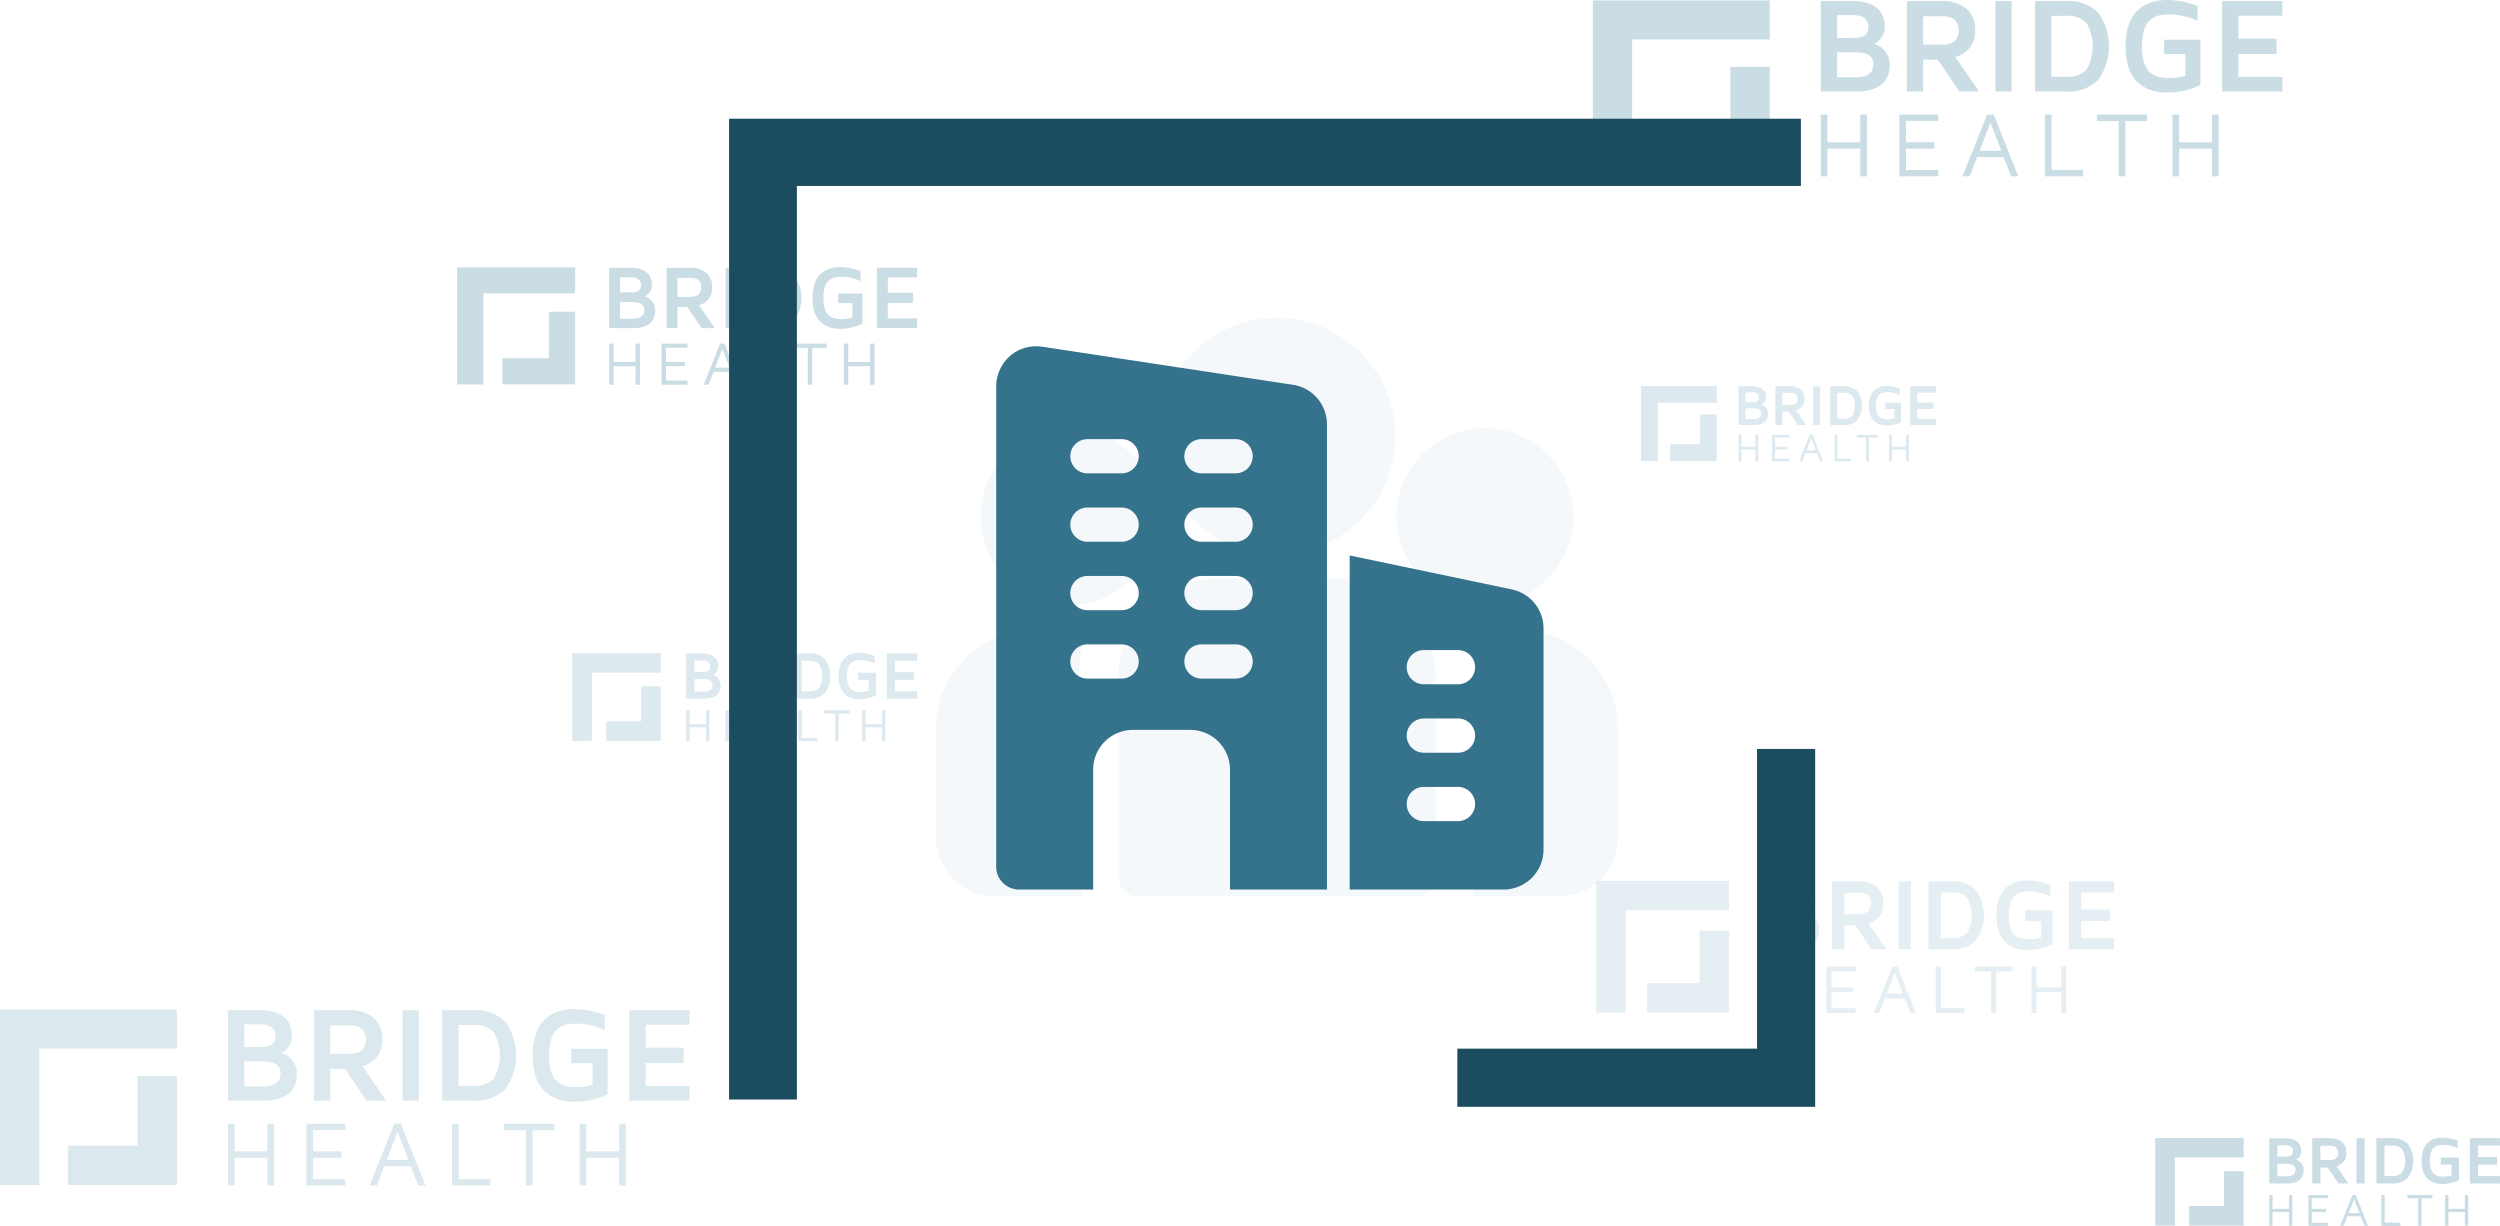
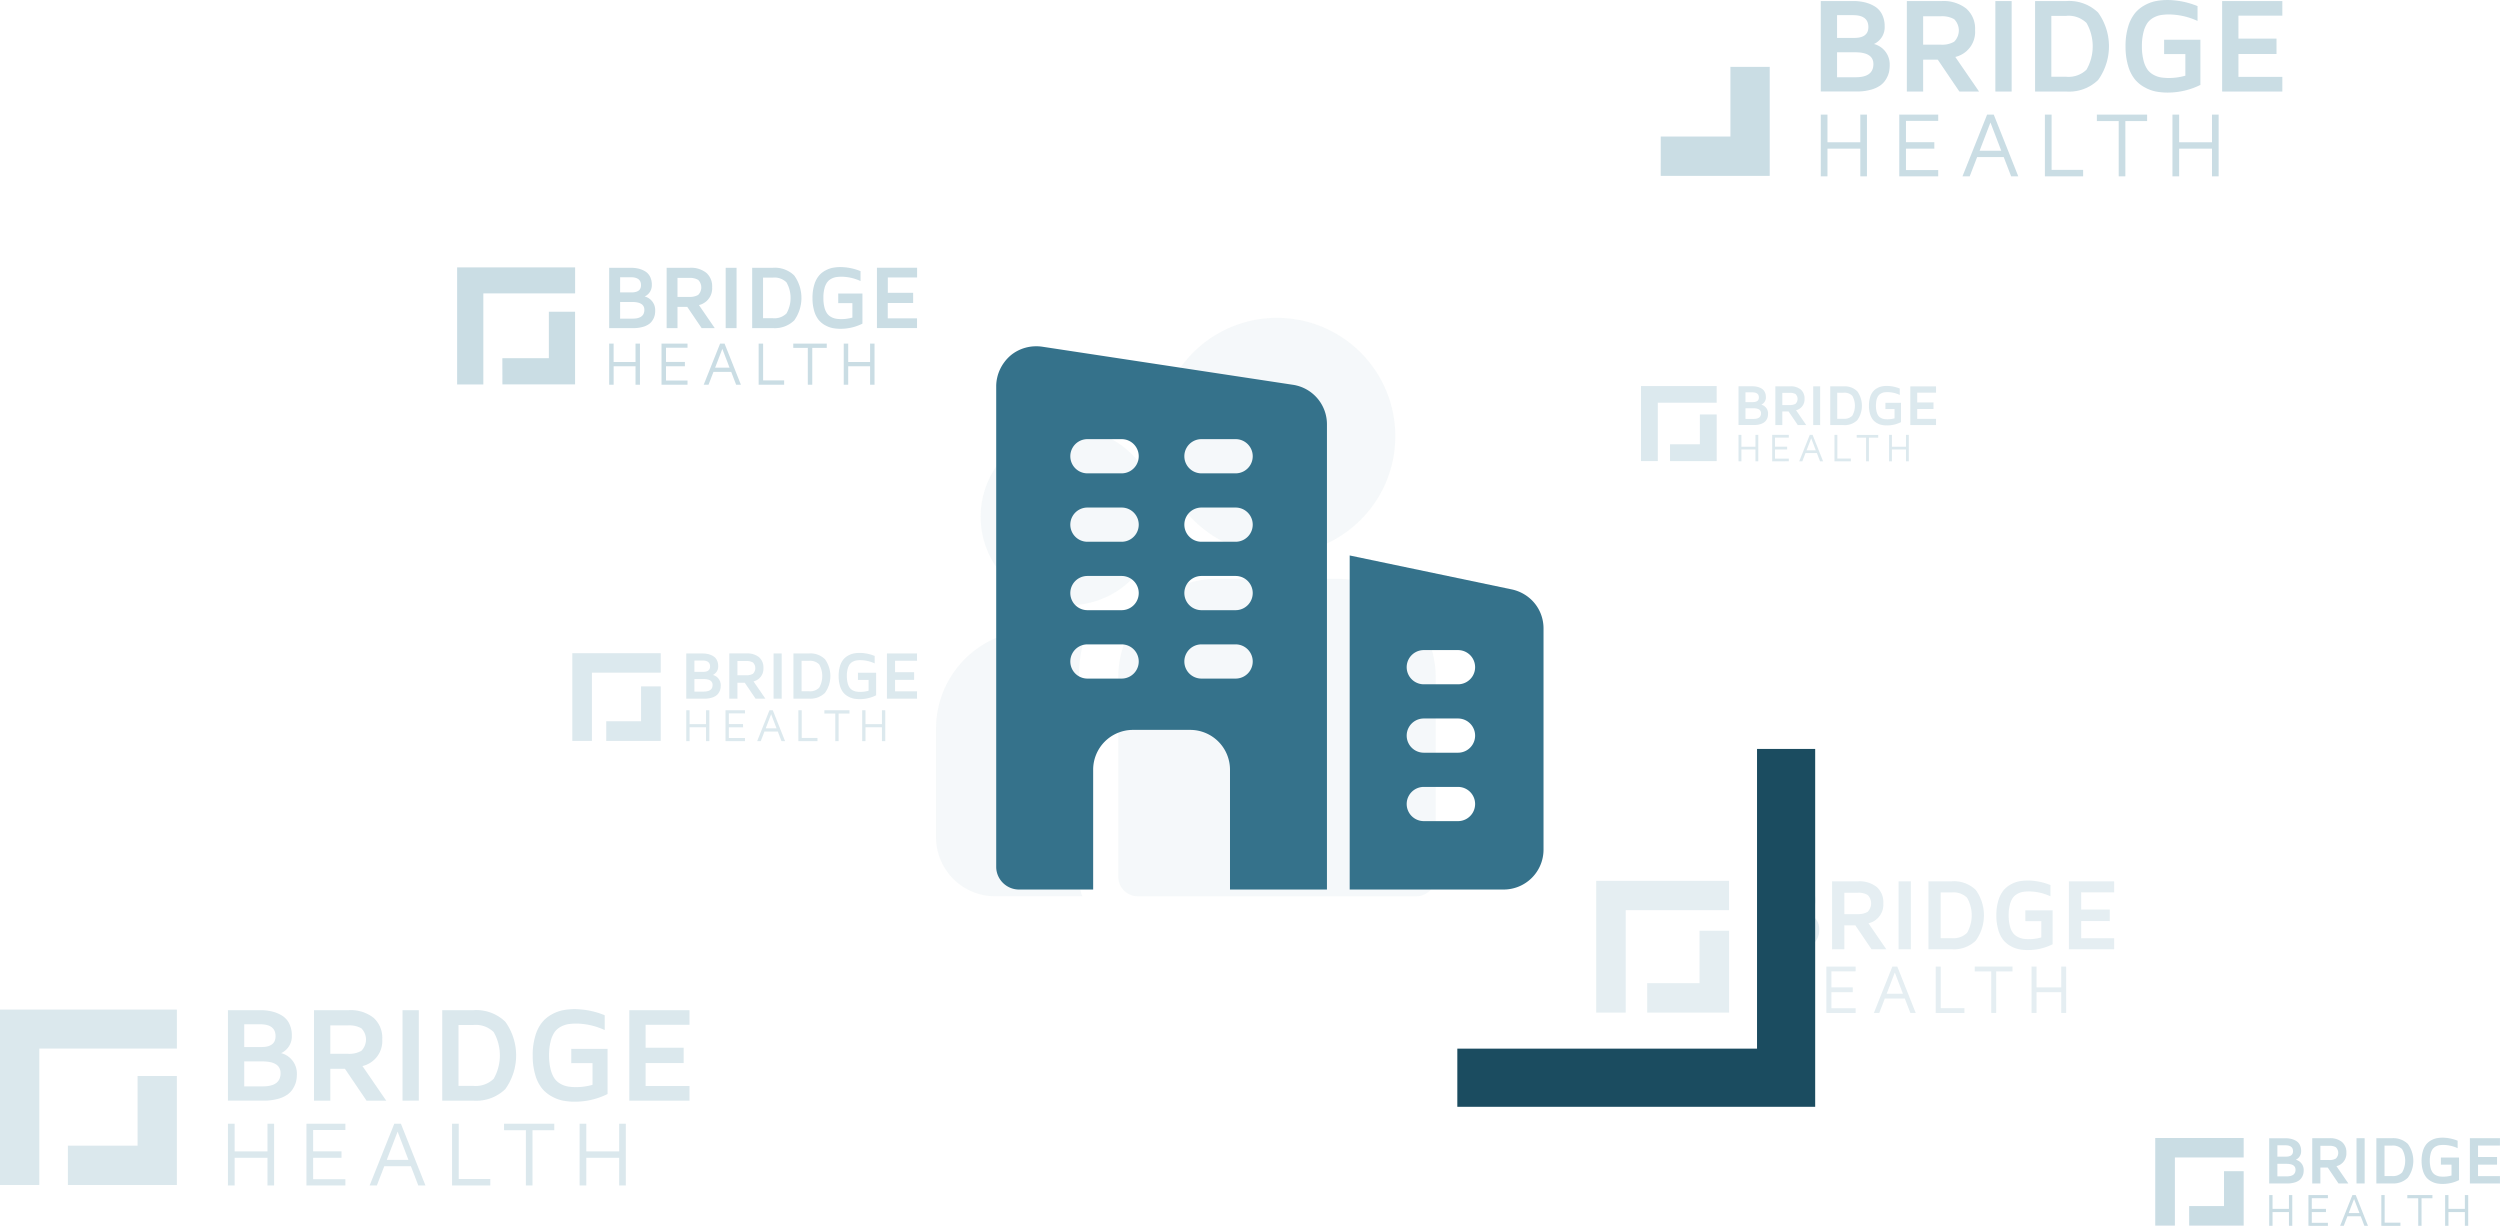
<svg xmlns="http://www.w3.org/2000/svg" width="252.694" height="123.912" viewBox="0 0 252.694 123.912">
  <defs>
    <style>.a{opacity:0.28;}.b{fill:#3f849f;}.c{opacity:0.19;}.d{opacity:0.14;}.e{opacity:0.18;}.f{opacity:0.05;}.g{fill:#35728b;}.h{fill:#1b4c60;}</style>
  </defs>
  <g transform="translate(-1181.307 -104)">
    <g transform="translate(49 4)">
      <g class="a" transform="translate(1200.807 -86.583)">
        <g transform="translate(92.5 186.583)">
          <path class="b" d="M215.075,194.832V185.69h3.293a4.911,4.911,0,0,1,1.165.131,3.547,3.547,0,0,1,1,.412,1.955,1.955,0,0,1,.733.8,2.666,2.666,0,0,1,.268,1.231,1.863,1.863,0,0,1-1.084,1.767,2.122,2.122,0,0,1,1.593,2.115,3.549,3.549,0,0,1-.064.689,2.417,2.417,0,0,1-.281.706,2.129,2.129,0,0,1-.569.653,3.027,3.027,0,0,1-.974.452,5.169,5.169,0,0,1-1.459.184h-3.621m1.646-1.439h1.894q1.78,0,1.78-1.332,0-1.191-1.84-1.191h-1.834v2.523m0-3.975h1.74q1.426,0,1.426-1.1,0-1.2-1.546-1.2h-1.62Zm7.054,5.414V185.69h3.507a3.73,3.73,0,0,1,2.5.76,2.7,2.7,0,0,1,.89,2.172,2.6,2.6,0,0,1-2,2.717l2.4,3.494h-1.988l-2.182-3.219h-1.479v3.219h-1.646m1.646-4.732h1.82a2.44,2.44,0,0,0,1.312-.3,1.608,1.608,0,0,0,0-2.282,2.485,2.485,0,0,0-1.312-.294h-1.82Zm7.3,4.732V185.69h1.646v9.142Zm4.015,0V185.69h3.152a4.215,4.215,0,0,1,3.219,1.165,5.842,5.842,0,0,1,0,6.813,4.213,4.213,0,0,1-3.223,1.165h-3.152m1.646-1.492h1.506a2.59,2.59,0,0,0,2.051-.719,4.76,4.76,0,0,0,0-4.718,2.59,2.59,0,0,0-2.051-.719h-1.506Zm7.5-3.072a6.741,6.741,0,0,1,.261-1.974,3.984,3.984,0,0,1,.673-1.355,3.32,3.32,0,0,1,.994-.823,3.937,3.937,0,0,1,1.138-.425,6.329,6.329,0,0,1,1.2-.107,8.183,8.183,0,0,1,3.012.616V187.7a7.02,7.02,0,0,0-2.851-.656,5.317,5.317,0,0,0-.85.06,2.391,2.391,0,0,0-.743.261,1.822,1.822,0,0,0-.622.542,2.831,2.831,0,0,0-.4.937,5.549,5.549,0,0,0-.157,1.405,5.611,5.611,0,0,0,.157,1.419,2.831,2.831,0,0,0,.4.937,1.822,1.822,0,0,0,.622.542,2.389,2.389,0,0,0,.746.261,5.33,5.33,0,0,0,.847.06,6.2,6.2,0,0,0,1.62-.234v-2.189h-2.148V189.6h3.668v4.564a7.39,7.39,0,0,1-3.273.776h-.027a6.332,6.332,0,0,1-1.2-.107,3.937,3.937,0,0,1-1.138-.425,3.367,3.367,0,0,1-.994-.816,3.9,3.9,0,0,1-.673-1.355,6.757,6.757,0,0,1-.261-1.968Zm9.765,4.565V185.69h6.084v1.479h-4.437v2.316h3.848v1.553h-3.848v2.316h4.437v1.479Z" transform="translate(-192.036 -185.583)" />
          <path class="b" d="M215.075,258.243v-6.238h.676V254.8h3.32v-2.795h.671v6.238h-.671v-2.795h-3.32v2.795Zm7.934,0v-6.238h3.936v.635h-3.26v2.151h2.868v.658h-2.868v2.16h3.26v.635Zm6.39,0,2.489-6.238h.671l2.479,6.238h-.721l-.749-1.945h-2.69l-.749,1.945H229.4m1.73-2.589h2.187l-1.091-2.854Zm6.6,2.589v-6.238h.676v5.585h3.187v.653Zm5.253-5.584v-.653h5.078v.653h-2.2v5.585h-.671v-5.585Zm7.641,5.584v-6.238h.676V254.8h3.32v-2.795h.671v6.238h-.671v-2.795H251.3v2.795Z" transform="translate(-192.036 -240.42)" />
          <g transform="translate(0 0.047)">
-             <path class="b" d="M92.5,188.551h17.878v3.94H96.473V206.28H92.5Z" transform="translate(-92.5 -188.551)" />
            <path class="b" d="M128.155,235.222h11.017V224.205H135.2v7.044h-7.044Z" transform="translate(-121.293 -217.493)" />
          </g>
        </g>
      </g>
      <g class="c" transform="translate(1039.807 15.417)">
        <g transform="translate(92.5 186.583)">
          <path class="b" d="M215.075,194.832V185.69h3.293a4.911,4.911,0,0,1,1.165.131,3.547,3.547,0,0,1,1,.412,1.955,1.955,0,0,1,.733.8,2.666,2.666,0,0,1,.268,1.231,1.863,1.863,0,0,1-1.084,1.767,2.122,2.122,0,0,1,1.593,2.115,3.549,3.549,0,0,1-.064.689,2.417,2.417,0,0,1-.281.706,2.129,2.129,0,0,1-.569.653,3.027,3.027,0,0,1-.974.452,5.169,5.169,0,0,1-1.459.184h-3.621m1.646-1.439h1.894q1.78,0,1.78-1.332,0-1.191-1.84-1.191h-1.834v2.523m0-3.975h1.74q1.426,0,1.426-1.1,0-1.2-1.546-1.2h-1.62Zm7.054,5.414V185.69h3.507a3.73,3.73,0,0,1,2.5.76,2.7,2.7,0,0,1,.89,2.172,2.6,2.6,0,0,1-2,2.717l2.4,3.494h-1.988l-2.182-3.219h-1.479v3.219h-1.646m1.646-4.732h1.82a2.44,2.44,0,0,0,1.312-.3,1.608,1.608,0,0,0,0-2.282,2.485,2.485,0,0,0-1.312-.294h-1.82Zm7.3,4.732V185.69h1.646v9.142Zm4.015,0V185.69h3.152a4.215,4.215,0,0,1,3.219,1.165,5.842,5.842,0,0,1,0,6.813,4.213,4.213,0,0,1-3.223,1.165h-3.152m1.646-1.492h1.506a2.59,2.59,0,0,0,2.051-.719,4.76,4.76,0,0,0,0-4.718,2.59,2.59,0,0,0-2.051-.719h-1.506Zm7.5-3.072a6.741,6.741,0,0,1,.261-1.974,3.984,3.984,0,0,1,.673-1.355,3.32,3.32,0,0,1,.994-.823,3.937,3.937,0,0,1,1.138-.425,6.329,6.329,0,0,1,1.2-.107,8.183,8.183,0,0,1,3.012.616V187.7a7.02,7.02,0,0,0-2.851-.656,5.317,5.317,0,0,0-.85.06,2.391,2.391,0,0,0-.743.261,1.822,1.822,0,0,0-.622.542,2.831,2.831,0,0,0-.4.937,5.549,5.549,0,0,0-.157,1.405,5.611,5.611,0,0,0,.157,1.419,2.831,2.831,0,0,0,.4.937,1.822,1.822,0,0,0,.622.542,2.389,2.389,0,0,0,.746.261,5.33,5.33,0,0,0,.847.06,6.2,6.2,0,0,0,1.62-.234v-2.189h-2.148V189.6h3.668v4.564a7.39,7.39,0,0,1-3.273.776h-.027a6.332,6.332,0,0,1-1.2-.107,3.937,3.937,0,0,1-1.138-.425,3.367,3.367,0,0,1-.994-.816,3.9,3.9,0,0,1-.673-1.355,6.757,6.757,0,0,1-.261-1.968Zm9.765,4.565V185.69h6.084v1.479h-4.437v2.316h3.848v1.553h-3.848v2.316h4.437v1.479Z" transform="translate(-192.036 -185.583)" />
          <path class="b" d="M215.075,258.243v-6.238h.676V254.8h3.32v-2.795h.671v6.238h-.671v-2.795h-3.32v2.795Zm7.934,0v-6.238h3.936v.635h-3.26v2.151h2.868v.658h-2.868v2.16h3.26v.635Zm6.39,0,2.489-6.238h.671l2.479,6.238h-.721l-.749-1.945h-2.69l-.749,1.945H229.4m1.73-2.589h2.187l-1.091-2.854Zm6.6,2.589v-6.238h.676v5.585h3.187v.653Zm5.253-5.584v-.653h5.078v.653h-2.2v5.585h-.671v-5.585Zm7.641,5.584v-6.238h.676V254.8h3.32v-2.795h.671v6.238h-.671v-2.795H251.3v2.795Z" transform="translate(-192.036 -240.42)" />
          <g transform="translate(0 0.047)">
            <path class="b" d="M92.5,188.551h17.878v3.94H96.473V206.28H92.5Z" transform="translate(-92.5 -188.551)" />
            <path class="b" d="M128.155,235.222h11.017V224.205H135.2v7.044h-7.044Z" transform="translate(-121.293 -217.493)" />
          </g>
        </g>
      </g>
      <g class="a" transform="translate(1086.012 -59.583)">
        <g transform="translate(92.5 186.583)">
          <path class="b" d="M215.075,191.752v-6.1h2.2a3.275,3.275,0,0,1,.777.087,2.365,2.365,0,0,1,.667.275,1.3,1.3,0,0,1,.489.536,1.778,1.778,0,0,1,.179.821,1.242,1.242,0,0,1-.723,1.179,1.415,1.415,0,0,1,1.063,1.411,2.368,2.368,0,0,1-.042.46,1.613,1.613,0,0,1-.187.471,1.42,1.42,0,0,1-.379.435,2.019,2.019,0,0,1-.65.3,3.448,3.448,0,0,1-.973.123h-2.415m1.1-.96h1.263q1.188,0,1.188-.888,0-.795-1.228-.795h-1.223v1.683m0-2.652h1.161q.951,0,.951-.732,0-.8-1.031-.8h-1.08Zm4.705,3.612v-6.1h2.339a2.488,2.488,0,0,1,1.665.507,1.8,1.8,0,0,1,.594,1.449,1.732,1.732,0,0,1-1.335,1.813l1.6,2.33h-1.326l-1.455-2.147h-.987v2.147h-1.1m1.1-3.156h1.214a1.628,1.628,0,0,0,.875-.2,1.072,1.072,0,0,0,0-1.522,1.657,1.657,0,0,0-.875-.2h-1.214Zm4.871,3.156v-6.1h1.1v6.1Zm2.679,0v-6.1h2.1a2.811,2.811,0,0,1,2.147.777,3.9,3.9,0,0,1,0,4.545,2.81,2.81,0,0,1-2.15.777h-2.1m1.1-1h1a1.728,1.728,0,0,0,1.368-.48,3.175,3.175,0,0,0,0-3.147,1.728,1.728,0,0,0-1.368-.48h-1Zm5-2.049a4.5,4.5,0,0,1,.174-1.317,2.657,2.657,0,0,1,.449-.9,2.215,2.215,0,0,1,.663-.549,2.626,2.626,0,0,1,.759-.283,4.222,4.222,0,0,1,.8-.071,5.458,5.458,0,0,1,2.009.411v1a4.683,4.683,0,0,0-1.9-.437,3.546,3.546,0,0,0-.567.04,1.6,1.6,0,0,0-.5.174,1.215,1.215,0,0,0-.415.362,1.888,1.888,0,0,0-.27.625,3.7,3.7,0,0,0-.1.938,3.743,3.743,0,0,0,.1.946,1.888,1.888,0,0,0,.27.625,1.215,1.215,0,0,0,.415.362,1.594,1.594,0,0,0,.5.174,3.555,3.555,0,0,0,.565.04,4.136,4.136,0,0,0,1.08-.156v-1.46h-1.433v-.969h2.446v3.045a4.93,4.93,0,0,1-2.183.518h-.018a4.224,4.224,0,0,1-.8-.071,2.626,2.626,0,0,1-.759-.283,2.246,2.246,0,0,1-.663-.545,2.6,2.6,0,0,1-.449-.9,4.507,4.507,0,0,1-.174-1.312Zm6.513,3.045v-6.1H246.2v.987h-2.96v1.545H245.8v1.036h-2.567v1.545h2.96v.987Z" transform="translate(-199.707 -185.583)" />
          <path class="b" d="M215.075,256.166v-4.161h.451v1.864h2.214v-1.864h.448v4.161h-.448V254.3h-2.214v1.864Zm5.292,0v-4.161h2.626v.423h-2.175v1.435h1.913v.439h-1.913v1.441h2.175v.423Zm4.263,0,1.66-4.161h.448l1.654,4.161h-.481l-.5-1.3h-1.794l-.5,1.3h-.487m1.154-1.727h1.459l-.728-1.9Zm4.4,1.727v-4.161h.451v3.725h2.126v.436Zm3.5-3.725v-.436h3.387v.436h-1.468v3.725h-.448v-3.725Zm5.1,3.725v-4.161h.451v1.864h2.214v-1.864h.448v4.161h-.448V254.3h-2.214v1.864Z" transform="translate(-199.707 -244.277)" />
          <g transform="translate(0 0.031)">
            <path class="b" d="M92.5,188.551h11.926v2.628H95.15v9.2H92.5Z" transform="translate(-92.5 -188.551)" />
            <path class="b" d="M128.155,231.554H135.5v-7.349h-2.65v4.7h-4.7Z" transform="translate(-123.578 -219.728)" />
          </g>
        </g>
      </g>
      <g class="d" transform="translate(1201.147 2.417)">
        <g transform="translate(92.5 186.583)">
          <path class="b" d="M215.075,192.531v-6.868h2.474a3.689,3.689,0,0,1,.875.1,2.663,2.663,0,0,1,.752.309,1.469,1.469,0,0,1,.551.6,2,2,0,0,1,.2.925,1.4,1.4,0,0,1-.814,1.327,1.594,1.594,0,0,1,1.2,1.589,2.666,2.666,0,0,1-.048.518,1.816,1.816,0,0,1-.211.53,1.6,1.6,0,0,1-.427.49,2.274,2.274,0,0,1-.731.339,3.883,3.883,0,0,1-1.1.138h-2.72m1.237-1.081h1.423q1.337,0,1.337-1,0-.895-1.383-.895h-1.378v1.9m0-2.986h1.307q1.071,0,1.071-.824,0-.9-1.161-.9h-1.217Zm5.3,4.067v-6.868h2.634a2.8,2.8,0,0,1,1.875.571,2.027,2.027,0,0,1,.669,1.631,1.95,1.95,0,0,1-1.5,2.041l1.8,2.624H225.6l-1.639-2.418h-1.111v2.418h-1.237m1.237-3.554h1.367a1.833,1.833,0,0,0,.985-.226,1.208,1.208,0,0,0,0-1.714,1.866,1.866,0,0,0-.985-.221h-1.367Zm5.485,3.554v-6.868h1.237v6.868Zm3.016,0v-6.868h2.368a3.166,3.166,0,0,1,2.418.875,4.389,4.389,0,0,1,0,5.118,3.164,3.164,0,0,1-2.421.875h-2.368m1.237-1.121h1.131a1.945,1.945,0,0,0,1.541-.54,3.576,3.576,0,0,0,0-3.544,1.946,1.946,0,0,0-1.541-.54h-1.131Zm5.631-2.308a5.063,5.063,0,0,1,.2-1.483,2.993,2.993,0,0,1,.505-1.018,2.494,2.494,0,0,1,.747-.618,2.957,2.957,0,0,1,.855-.319,4.754,4.754,0,0,1,.9-.08,6.147,6.147,0,0,1,2.262.463v1.131a5.274,5.274,0,0,0-2.142-.493,3.994,3.994,0,0,0-.638.045,1.8,1.8,0,0,0-.558.2,1.368,1.368,0,0,0-.468.407,2.127,2.127,0,0,0-.3.7,4.169,4.169,0,0,0-.118,1.056,4.215,4.215,0,0,0,.118,1.066,2.127,2.127,0,0,0,.3.7,1.368,1.368,0,0,0,.468.407,1.8,1.8,0,0,0,.561.2,4,4,0,0,0,.636.045,4.658,4.658,0,0,0,1.217-.176V189.69h-1.614V188.6H243.9v3.429a5.551,5.551,0,0,1-2.458.583h-.02a4.756,4.756,0,0,1-.9-.08,2.957,2.957,0,0,1-.855-.319,2.529,2.529,0,0,1-.747-.613,2.931,2.931,0,0,1-.505-1.018,5.076,5.076,0,0,1-.2-1.478Zm7.335,3.429v-6.868h4.57v1.111h-3.333v1.74h2.891v1.166h-2.891v1.74h3.333v1.111Z" transform="translate(-197.769 -185.583)" />
          <path class="b" d="M215.075,256.691v-4.686h.508v2.1h2.494v-2.1h.5v4.686h-.5v-2.1h-2.494v2.1Zm5.96,0v-4.686h2.957v.477h-2.449V254.1H223.7v.494h-2.154v1.622h2.449v.477Zm4.8,0,1.869-4.686h.5l1.863,4.686h-.542l-.563-1.461h-2.02l-.563,1.461h-.549m1.3-1.945h1.643l-.82-2.144Zm4.955,1.945v-4.686h.508v4.2h2.394v.491Zm3.946-4.2v-.491h3.814v.491H238.2v4.2h-.5v-4.2Zm5.74,4.2v-4.686h.508v2.1h2.494v-2.1h.5v4.686h-.5v-2.1h-2.494v2.1Z" transform="translate(-197.769 -243.303)" />
          <g transform="translate(0 0.035)">
            <path class="b" d="M92.5,188.551h13.43v2.96H95.484v10.358H92.5Z" transform="translate(-92.5 -188.551)" />
            <path class="b" d="M128.155,232.481h8.276v-8.276h-2.984V229.5h-5.291Z" transform="translate(-123 -219.163)" />
          </g>
        </g>
      </g>
      <g class="a" transform="translate(1257.653 28.417)">
        <g transform="translate(92.5 186.583)">
          <path class="b" d="M215.075,190.207v-4.571h1.646a2.456,2.456,0,0,1,.582.065,1.773,1.773,0,0,1,.5.206.978.978,0,0,1,.366.4,1.333,1.333,0,0,1,.134.616.931.931,0,0,1-.542.883,1.061,1.061,0,0,1,.8,1.057,1.775,1.775,0,0,1-.032.345,1.209,1.209,0,0,1-.141.353,1.064,1.064,0,0,1-.284.326,1.514,1.514,0,0,1-.487.226,2.585,2.585,0,0,1-.73.092h-1.81m.823-.719h.947q.89,0,.89-.666,0-.6-.92-.6H215.9v1.262m0-1.988h.87q.713,0,.713-.549,0-.6-.773-.6h-.81Zm3.527,2.707v-4.571h1.754a1.865,1.865,0,0,1,1.248.38,1.349,1.349,0,0,1,.445,1.086,1.3,1.3,0,0,1-1,1.359l1.2,1.747h-.994l-1.091-1.61h-.74v1.61h-.823m.823-2.366h.91a1.22,1.22,0,0,0,.656-.151.8.8,0,0,0,0-1.141,1.242,1.242,0,0,0-.656-.147h-.91Zm3.651,2.366v-4.571h.823v4.571Zm2.008,0v-4.571h1.576a2.107,2.107,0,0,1,1.61.582,2.921,2.921,0,0,1,0,3.407,2.106,2.106,0,0,1-1.611.582h-1.576m.823-.746h.753a1.3,1.3,0,0,0,1.026-.36,2.38,2.38,0,0,0,0-2.359,1.3,1.3,0,0,0-1.026-.36h-.753Zm3.748-1.536a3.37,3.37,0,0,1,.131-.987,1.992,1.992,0,0,1,.336-.678,1.661,1.661,0,0,1,.5-.412,1.969,1.969,0,0,1,.569-.212,3.165,3.165,0,0,1,.6-.054,4.092,4.092,0,0,1,1.506.308v.753a3.51,3.51,0,0,0-1.426-.328,2.659,2.659,0,0,0-.425.03,1.2,1.2,0,0,0-.371.131.911.911,0,0,0-.311.271,1.415,1.415,0,0,0-.2.468,2.774,2.774,0,0,0-.079.7,2.805,2.805,0,0,0,.079.709,1.415,1.415,0,0,0,.2.468.911.911,0,0,0,.311.271,1.2,1.2,0,0,0,.373.131,2.665,2.665,0,0,0,.423.03,3.1,3.1,0,0,0,.81-.117v-1.094h-1.074v-.726h1.834v2.282a3.7,3.7,0,0,1-1.636.388h-.013a3.165,3.165,0,0,1-.6-.054,1.968,1.968,0,0,1-.569-.212,1.684,1.684,0,0,1-.5-.408,1.951,1.951,0,0,1-.336-.678,3.379,3.379,0,0,1-.131-.984Zm4.882,2.282v-4.571H238.4v.74h-2.219v1.158h1.924v.776h-1.924v1.158H238.4v.74Z" transform="translate(-203.556 -185.583)" />
          <path class="b" d="M215.075,255.124v-3.119h.338v1.4h1.66v-1.4h.336v3.119h-.336v-1.4h-1.66v1.4Zm3.967,0v-3.119h1.968v.317h-1.63V253.4h1.434v.329H219.38v1.08h1.63v.317Zm3.2,0,1.244-3.119h.336l1.24,3.119H224.7l-.374-.973h-1.345l-.374.973h-.365m.865-1.295H224.2l-.546-1.427Zm3.3,1.295v-3.119h.338V254.8h1.594v.326Zm2.627-2.792v-.327h2.539v.327h-1.1v2.792h-.336v-2.792Zm3.821,2.792v-3.119h.338v1.4h1.66v-1.4h.336v3.119h-.336v-1.4h-1.66v1.4Z" transform="translate(-203.556 -246.213)" />
          <g transform="translate(0 0.024)">
            <path class="b" d="M92.5,188.551h8.939v1.97H94.486v6.895H92.5Z" transform="translate(-92.5 -188.551)" />
            <path class="b" d="M128.155,229.714h5.508v-5.508h-1.987v3.522h-3.522Z" transform="translate(-124.724 -220.849)" />
          </g>
        </g>
      </g>
      <g class="e" transform="translate(1097.653 -20.583)">
        <g transform="translate(92.5 186.583)">
          <path class="b" d="M215.075,190.207v-4.571h1.646a2.456,2.456,0,0,1,.582.065,1.773,1.773,0,0,1,.5.206.978.978,0,0,1,.366.4,1.333,1.333,0,0,1,.134.616.931.931,0,0,1-.542.883,1.061,1.061,0,0,1,.8,1.057,1.775,1.775,0,0,1-.032.345,1.209,1.209,0,0,1-.141.353,1.064,1.064,0,0,1-.284.326,1.514,1.514,0,0,1-.487.226,2.585,2.585,0,0,1-.73.092h-1.81m.823-.719h.947q.89,0,.89-.666,0-.6-.92-.6H215.9v1.262m0-1.988h.87q.713,0,.713-.549,0-.6-.773-.6h-.81Zm3.527,2.707v-4.571h1.754a1.865,1.865,0,0,1,1.248.38,1.349,1.349,0,0,1,.445,1.086,1.3,1.3,0,0,1-1,1.359l1.2,1.747h-.994l-1.091-1.61h-.74v1.61h-.823m.823-2.366h.91a1.22,1.22,0,0,0,.656-.151.8.8,0,0,0,0-1.141,1.242,1.242,0,0,0-.656-.147h-.91Zm3.651,2.366v-4.571h.823v4.571Zm2.008,0v-4.571h1.576a2.107,2.107,0,0,1,1.61.582,2.921,2.921,0,0,1,0,3.407,2.106,2.106,0,0,1-1.611.582h-1.576m.823-.746h.753a1.3,1.3,0,0,0,1.026-.36,2.38,2.38,0,0,0,0-2.359,1.3,1.3,0,0,0-1.026-.36h-.753Zm3.748-1.536a3.37,3.37,0,0,1,.131-.987,1.992,1.992,0,0,1,.336-.678,1.661,1.661,0,0,1,.5-.412,1.969,1.969,0,0,1,.569-.212,3.165,3.165,0,0,1,.6-.054,4.092,4.092,0,0,1,1.506.308v.753a3.51,3.51,0,0,0-1.426-.328,2.659,2.659,0,0,0-.425.03,1.2,1.2,0,0,0-.371.131.911.911,0,0,0-.311.271,1.415,1.415,0,0,0-.2.468,2.774,2.774,0,0,0-.079.7,2.805,2.805,0,0,0,.079.709,1.415,1.415,0,0,0,.2.468.911.911,0,0,0,.311.271,1.2,1.2,0,0,0,.373.131,2.665,2.665,0,0,0,.423.03,3.1,3.1,0,0,0,.81-.117v-1.094h-1.074v-.726h1.834v2.282a3.7,3.7,0,0,1-1.636.388h-.013a3.165,3.165,0,0,1-.6-.054,1.968,1.968,0,0,1-.569-.212,1.684,1.684,0,0,1-.5-.408,1.951,1.951,0,0,1-.336-.678,3.379,3.379,0,0,1-.131-.984Zm4.882,2.282v-4.571H238.4v.74h-2.219v1.158h1.924v.776h-1.924v1.158H238.4v.74Z" transform="translate(-203.556 -185.583)" />
          <path class="b" d="M215.075,255.124v-3.119h.338v1.4h1.66v-1.4h.336v3.119h-.336v-1.4h-1.66v1.4Zm3.967,0v-3.119h1.968v.317h-1.63V253.4h1.434v.329H219.38v1.08h1.63v.317Zm3.2,0,1.244-3.119h.336l1.24,3.119H224.7l-.374-.973h-1.345l-.374.973h-.365m.865-1.295H224.2l-.546-1.427Zm3.3,1.295v-3.119h.338V254.8h1.594v.326Zm2.627-2.792v-.327h2.539v.327h-1.1v2.792h-.336v-2.792Zm3.821,2.792v-3.119h.338v1.4h1.66v-1.4h.336v3.119h-.336v-1.4h-1.66v1.4Z" transform="translate(-203.556 -246.213)" />
          <g transform="translate(0 0.024)">
            <path class="b" d="M92.5,188.551h8.939v1.97H94.486v6.895H92.5Z" transform="translate(-92.5 -188.551)" />
            <path class="b" d="M128.155,229.714h5.508v-5.508h-1.987v3.522h-3.522Z" transform="translate(-124.724 -220.849)" />
          </g>
        </g>
      </g>
      <g class="e" transform="translate(1205.673 -47.583)">
        <g transform="translate(92.5 186.583)">
          <path class="b" d="M215.075,189.541v-3.913h1.409a2.1,2.1,0,0,1,.5.056,1.518,1.518,0,0,1,.428.176.837.837,0,0,1,.314.344,1.141,1.141,0,0,1,.115.527.8.8,0,0,1-.464.756.908.908,0,0,1,.682.905,1.519,1.519,0,0,1-.027.3,1.034,1.034,0,0,1-.12.3.911.911,0,0,1-.243.279,1.3,1.3,0,0,1-.417.193,2.213,2.213,0,0,1-.624.079h-1.55m.7-.616h.811q.762,0,.762-.57,0-.51-.788-.51h-.785v1.08m0-1.7h.745q.61,0,.61-.47,0-.516-.662-.516h-.693Zm3.019,2.317v-3.913h1.5a1.6,1.6,0,0,1,1.068.325,1.155,1.155,0,0,1,.381.929,1.111,1.111,0,0,1-.856,1.163l1.028,1.5h-.851l-.934-1.378H219.5v1.378h-.7m.7-2.025h.779a1.044,1.044,0,0,0,.561-.129.688.688,0,0,0,0-.977,1.063,1.063,0,0,0-.561-.126H219.5Zm3.125,2.025v-3.913h.7v3.913Zm1.719,0v-3.913H225.7a1.8,1.8,0,0,1,1.378.5,2.5,2.5,0,0,1,0,2.916,1.8,1.8,0,0,1-1.379.5h-1.349m.7-.639h.644a1.108,1.108,0,0,0,.878-.308,2.037,2.037,0,0,0,0-2.019,1.108,1.108,0,0,0-.878-.308h-.644Zm3.208-1.315a2.885,2.885,0,0,1,.112-.845,1.7,1.7,0,0,1,.288-.58,1.421,1.421,0,0,1,.425-.352,1.685,1.685,0,0,1,.487-.182,2.708,2.708,0,0,1,.513-.046,3.5,3.5,0,0,1,1.289.264v.644a3,3,0,0,0-1.22-.281,2.275,2.275,0,0,0-.364.026,1.024,1.024,0,0,0-.318.112.78.78,0,0,0-.266.232,1.211,1.211,0,0,0-.173.4,2.375,2.375,0,0,0-.067.6,2.4,2.4,0,0,0,.067.607,1.211,1.211,0,0,0,.173.4.78.78,0,0,0,.266.232,1.023,1.023,0,0,0,.319.112,2.282,2.282,0,0,0,.362.026,2.654,2.654,0,0,0,.693-.1v-.937h-.919V187.3h1.57v1.953a3.163,3.163,0,0,1-1.4.332h-.011a2.708,2.708,0,0,1-.513-.046,1.685,1.685,0,0,1-.487-.182,1.441,1.441,0,0,1-.425-.349,1.67,1.67,0,0,1-.288-.58,2.892,2.892,0,0,1-.112-.842Zm4.179,1.954v-3.913h2.6v.633h-1.9v.991h1.647v.665h-1.647v.991h1.9v.633Z" transform="translate(-205.215 -185.583)" />
          <path class="b" d="M215.075,254.675v-2.67h.289v1.2h1.421v-1.2h.287v2.67h-.287v-1.2h-1.421v1.2Zm3.4,0v-2.67h1.685v.272h-1.4v.92h1.227v.281H218.76v.924h1.4v.272Zm2.735,0,1.065-2.67h.287l1.061,2.67h-.309l-.32-.833h-1.151l-.32.833h-.313m.741-1.108h.936l-.467-1.221Zm2.823,1.108v-2.67h.289v2.39h1.364v.279Zm2.248-2.39v-.279h2.173v.279h-.942v2.39h-.287v-2.39Zm3.27,2.39v-2.67h.289v1.2H232v-1.2h.287v2.67H232v-1.2h-1.421v1.2Z" transform="translate(-205.215 -247.047)" />
          <g transform="translate(0 0.02)">
            <path class="b" d="M92.5,188.551h7.652v1.686H94.2v5.9H92.5Z" transform="translate(-92.5 -188.551)" />
            <path class="b" d="M128.155,228.92h4.715v-4.715h-1.7v3.015h-3.015Z" transform="translate(-125.218 -221.332)" />
          </g>
        </g>
      </g>
    </g>
    <g transform="translate(1255 116)">
      <g class="f" transform="translate(20.918 20.127)">
        <g transform="translate(53.647 31.567)">
-           <path class="g" d="M5.331,0H0Q.2.558.361,1.137T.624,2.314q.107.6.161,1.211T.84,4.766V24.913q0,.262-.022.518t-.066.505q-.043.249-.107.491T.5,26.9H9.31a5.97,5.97,0,0,0,5.97-5.97V9.95A9.894,9.894,0,0,0,14.5,6.081,9.95,9.95,0,0,0,5.331,0Z" />
-         </g>
+           </g>
        <g transform="translate(0 31.567)">
          <path class="g" d="M14.44,4.766q0-.628.055-1.241t.161-1.211q.107-.6.263-1.176T15.281,0H9.95A9.95,9.95,0,0,0,0,9.95V20.933A5.97,5.97,0,0,0,5.97,26.9h8.813q-.083-.234-.147-.476t-.107-.491q-.043-.249-.066-.505t-.022-.518Z" transform="translate(0 0)" />
        </g>
        <g transform="translate(18.42 26.383)">
          <path class="g" d="M22.137,0H9.95A9.95,9.95,0,0,0,0,9.95V30.1a1.988,1.988,0,0,0,1.99,1.99H30.1a1.988,1.988,0,0,0,1.99-1.99V9.95A9.95,9.95,0,0,0,22.137,0Z" />
        </g>
        <g transform="translate(22.498)">
          <path class="g" d="M11.966,0A11.956,11.956,0,0,0,1.691,18.093a12.022,12.022,0,0,0,5.772,4.959,11.866,11.866,0,0,0,2.937.778,12.057,12.057,0,0,0,3.132,0A11.89,11.89,0,0,0,17.814,22.4a12.058,12.058,0,0,0,4.427-4.31A11.964,11.964,0,0,0,11.966,0Z" />
        </g>
        <g transform="translate(4.502 11.153)">
          <path class="g" d="M8.949,0a8.951,8.951,0,0,0-3.48,17.194,8.932,8.932,0,0,0,6.175.289q.425-.135.832-.31A8.949,8.949,0,0,0,8.949,0Z" />
        </g>
        <g transform="translate(46.527 11.153)">
-           <path class="g" d="M8.949,0A8.941,8.941,0,0,0,1.874,14.422a8.989,8.989,0,0,0,3.548,2.751q.406.175.832.31a8.883,8.883,0,0,0,1.768.368A8.949,8.949,0,1,0,8.949,0Z" />
-         </g>
+           </g>
      </g>
-       <path class="h" d="M0,0H108.336V6.795H6.852V99.137H0Z" transform="translate(0 0)" />
      <path class="h" d="M0,36.172H36.171V0H30.293V30.293H0Z" transform="translate(73.61 63.701)" />
      <g transform="translate(27.001 23)">
        <path class="g" d="M30.035,3.9,4.7.051A4.187,4.187,0,0,0,3.821.006a4.131,4.131,0,0,0-.859.139,4.047,4.047,0,0,0-.808.317A3.964,3.964,0,0,0,1.429.95a4.231,4.231,0,0,0-.6.648,4.182,4.182,0,0,0-.449.75A4.079,4.079,0,0,0,.1,3.17a3.957,3.957,0,0,0-.1.868V52.607a2.284,2.284,0,0,0,.182.9A2.328,2.328,0,0,0,1.41,54.73a2.284,2.284,0,0,0,.9.182H9.8V42.81a4.023,4.023,0,0,1,4.034-4.034h5.763a4.023,4.023,0,0,1,4.034,4.034v12.1h9.8V7.888A4.037,4.037,0,0,0,30.035,3.9ZM12.678,33.59H9.22a1.729,1.729,0,1,1,0-3.458h3.458a1.729,1.729,0,1,1,0,3.458Zm0-6.915H9.22a1.729,1.729,0,1,1,0-3.458h3.458a1.729,1.729,0,1,1,0,3.458Zm0-6.915H9.22a1.729,1.729,0,1,1,0-3.458h3.458a1.729,1.729,0,1,1,0,3.458Zm0-6.915H9.22a1.729,1.729,0,1,1,0-3.458h3.458a1.729,1.729,0,1,1,0,3.458ZM24.2,33.59H20.746a1.729,1.729,0,1,1,0-3.458H24.2a1.729,1.729,0,1,1,0,3.458Zm0-6.915H20.746a1.729,1.729,0,1,1,0-3.458H24.2a1.729,1.729,0,1,1,0,3.458Zm0-6.915H20.746a1.729,1.729,0,1,1,0-3.458H24.2a1.729,1.729,0,1,1,0,3.458Zm0-6.915H20.746a1.729,1.729,0,1,1,0-3.458H24.2a1.729,1.729,0,1,1,0,3.458Z" />
        <path class="g" d="M16.412,3.437,0,0V33.767H15.559a4.034,4.034,0,0,0,4.034-4.034V7.379a4.065,4.065,0,0,0-.232-1.36A3.99,3.99,0,0,0,17.7,3.961,4.134,4.134,0,0,0,16.412,3.437ZM10.949,26.852H7.491a1.729,1.729,0,1,1,0-3.458h3.458a1.729,1.729,0,1,1,0,3.458Zm0-6.915H7.491a1.729,1.729,0,1,1,0-3.458h3.458a1.729,1.729,0,1,1,0,3.458Zm0-6.915H7.491a1.729,1.729,0,1,1,0-3.458h3.458a1.729,1.729,0,1,1,0,3.458Z" transform="translate(35.729 21.145)" />
      </g>
    </g>
  </g>
</svg>